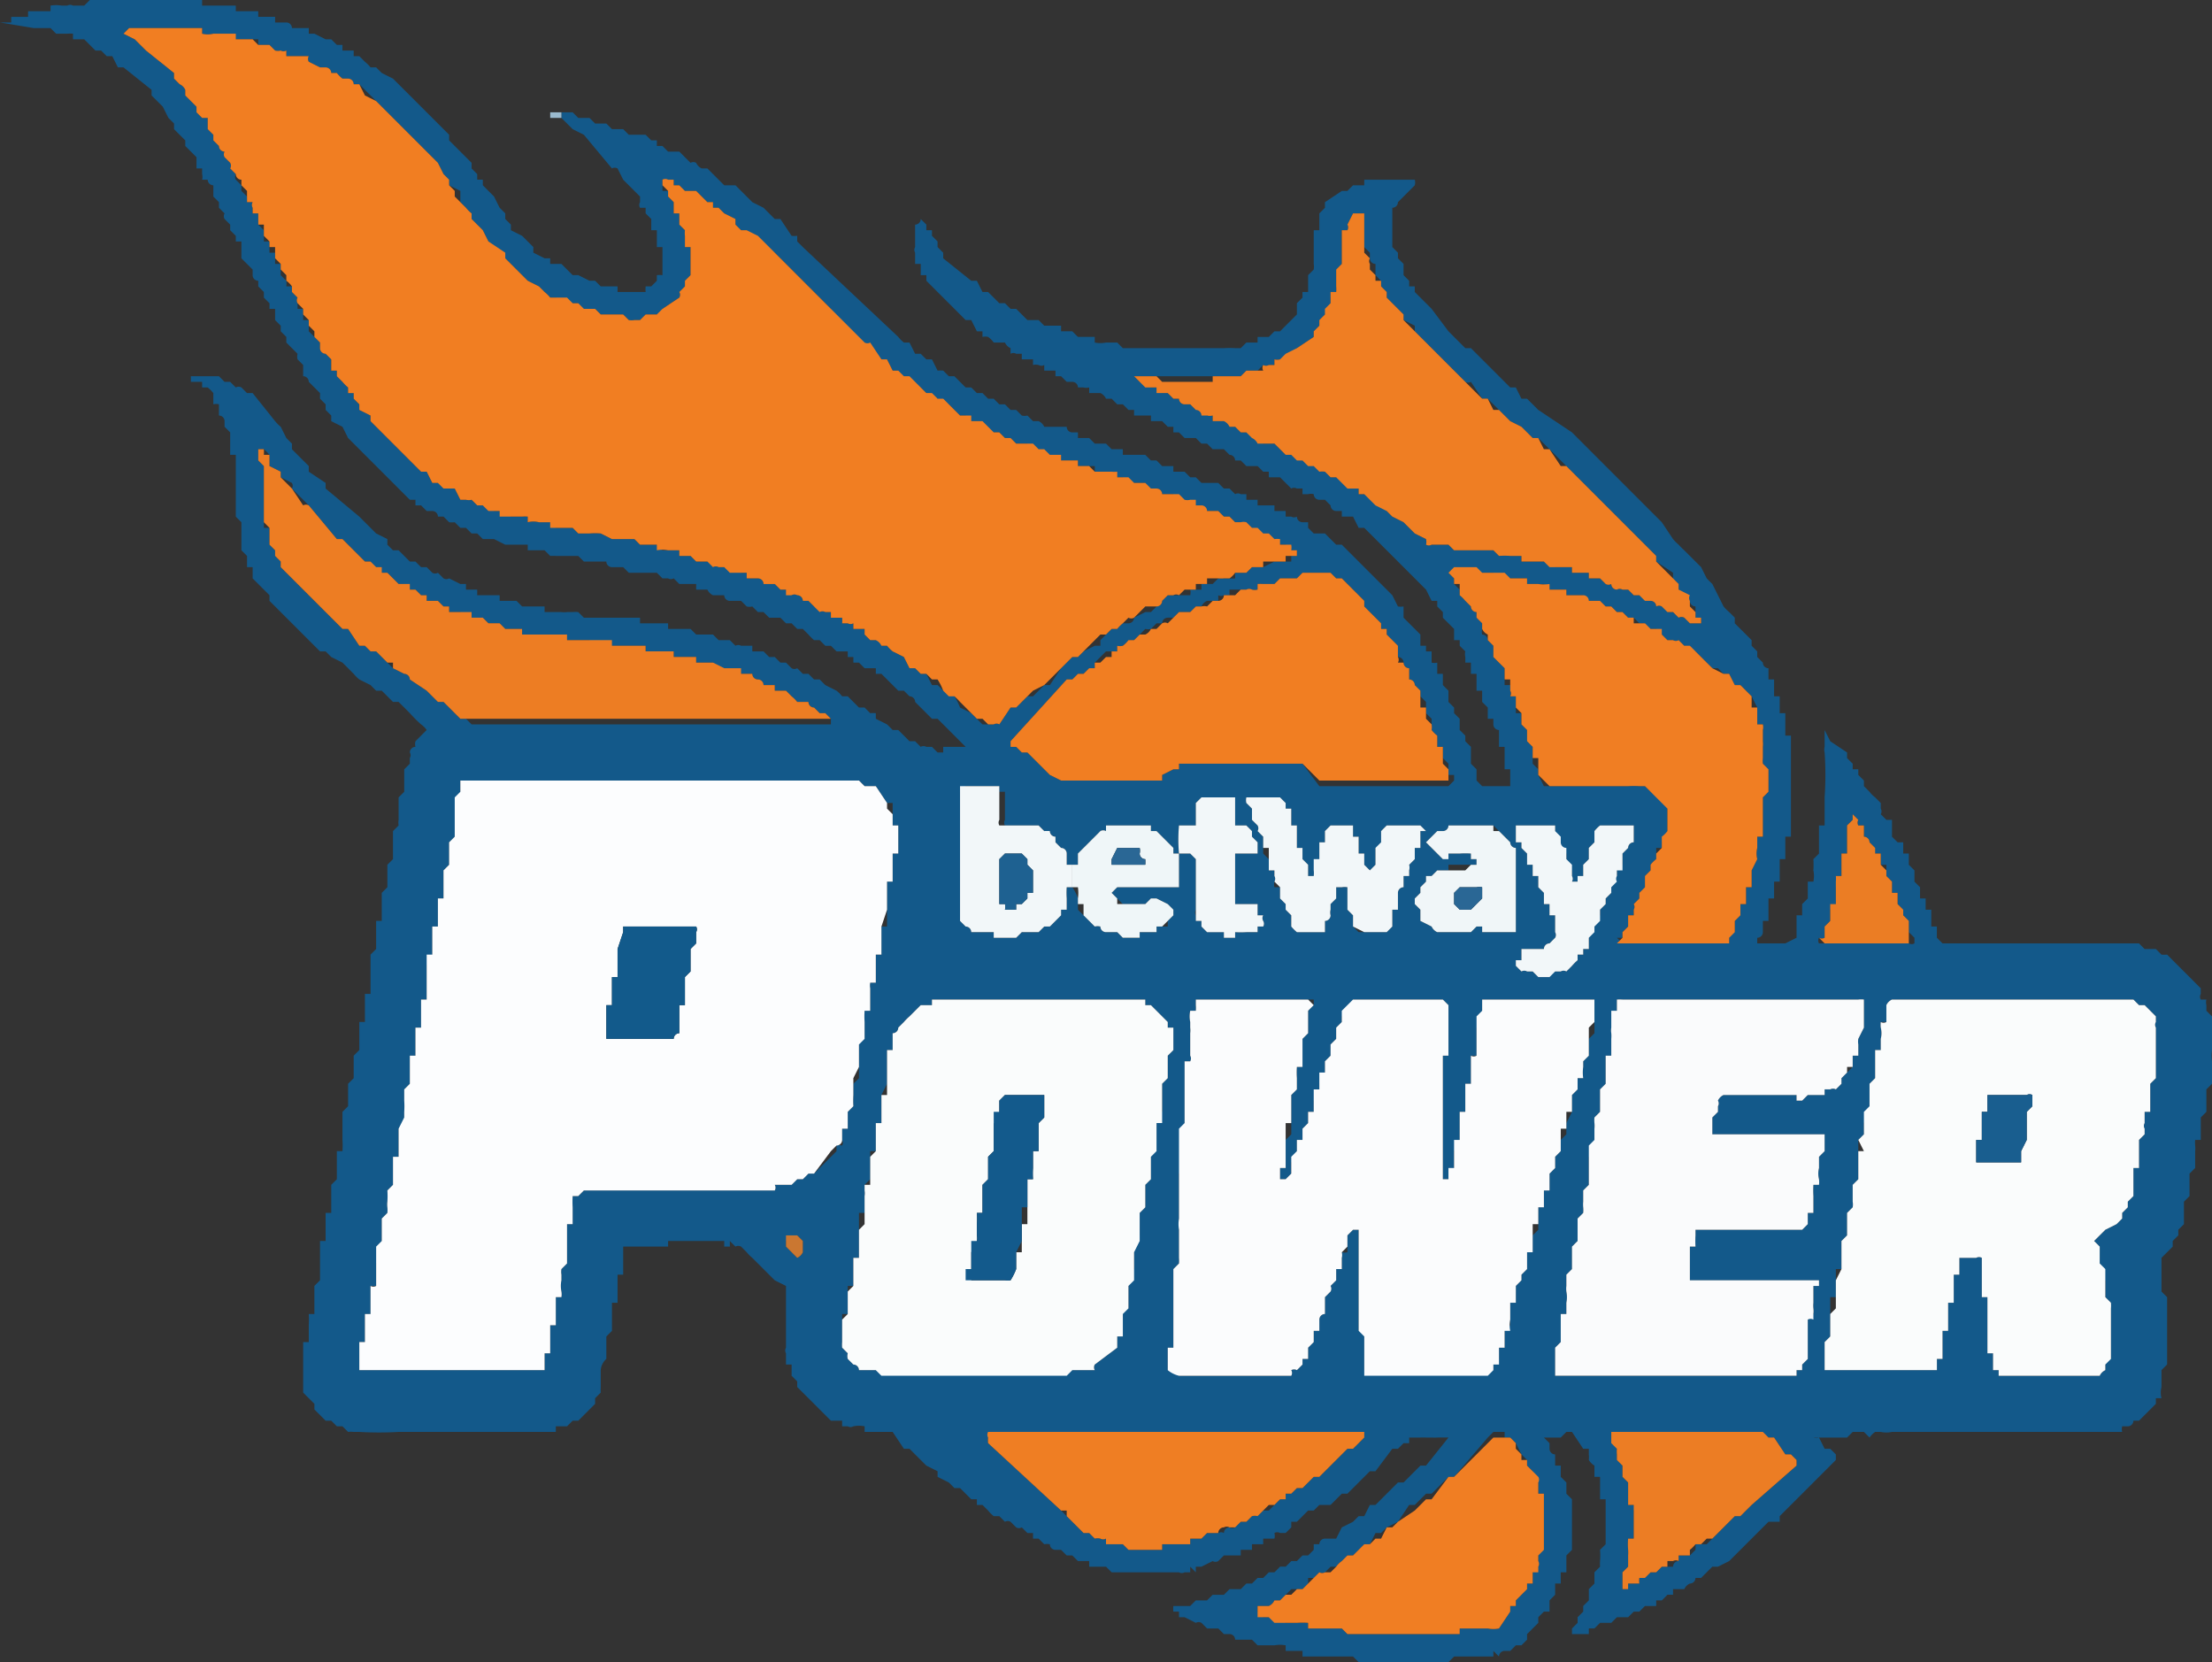
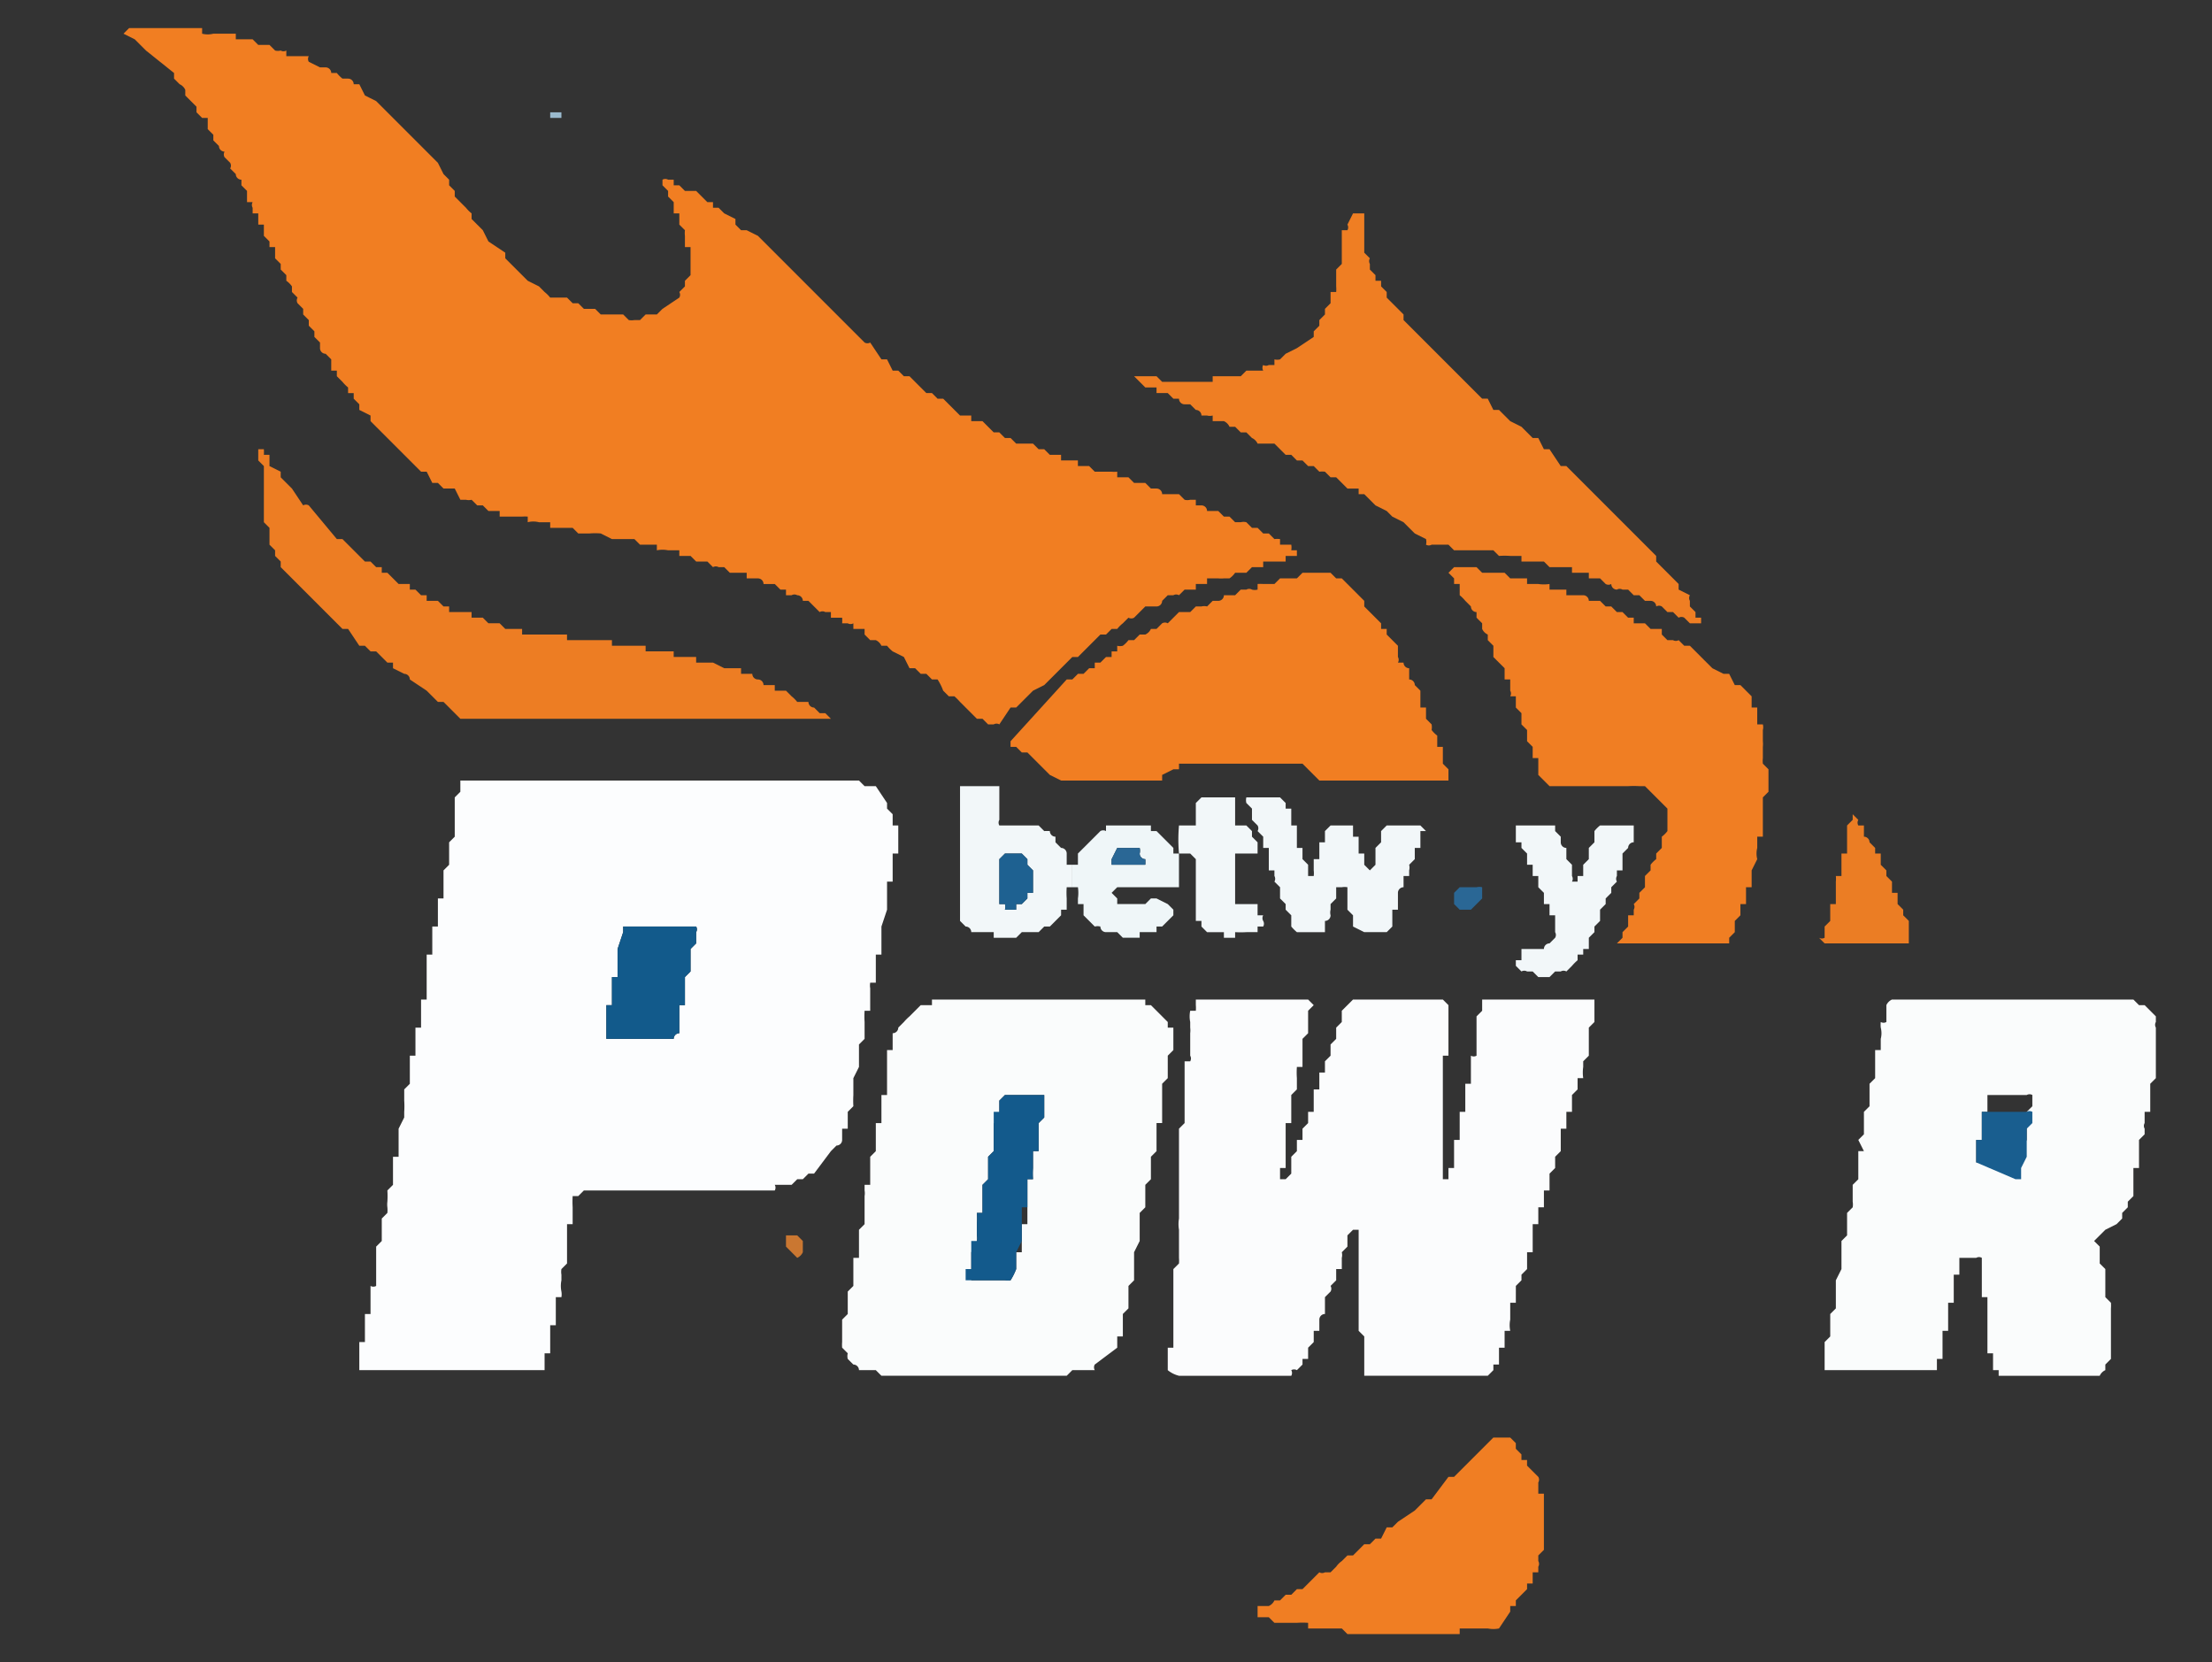
<svg xmlns="http://www.w3.org/2000/svg" viewBox="0 0 394 296">
  <rect x="0" y="0" width="394" height="296" fill="#333333" stroke="none" />
  <defs>
    <style>.cls-3{fill:#f17e22}.cls-6{fill:#fafcfc}.cls-8{fill:#ef7e23}.cls-9{fill:#f07e23}.cls-12{fill:#f2f7f9}.cls-22{fill:#2a6795}</style>
  </defs>
  <g id="Layer_2" data-name="Layer 2">
    <g id="Layer_1-2" data-name="Layer 1">
-       <path d="M100 20h2l1 1h2l1 1h2l1 1h2l1 1h3l1 1h1v1h1l1 1h2l1 1 1 1a1 1 0 0 1 1 0 2 2 0 0 0 1 1h1l1 1 1 1 1 1h2l1 1 2 2 2 1 2 2h1l2 3a5 5 0 0 0 1 0v1l1 1 17 16a6 6 0 0 0 1 1h1l1 2h1l1 1h1l1 2a6 6 0 0 1 1 0l1 1h1l1 1 1 1h1l1 1c1 1 0 0 0 0h1l1 1h1l1 1h1c1 0 0 0 0 0l1 1h1l1 1a2 2 0 0 0 1 0l1 1h1a2 2 0 0 1 1 1h4a1 1 0 0 0 1 1h1v1h2l1 1h2l1 1h2v1h4l1 1h1l1 1h2v1h2l1 1h1l1 1h3l1 1h1l1 1a1 1 0 0 1 1 0h1v1h2v1h3v1h2v1h1a1 1 0 0 0 1 0 1 1 0 0 0 1 1h1v1l1 1h2l1 1 1 1h1l2 2 7 7 1 2a3 3 0 0 0 1 0v2l1 1 1 1 1 1v2h1v1h1v2a2 2 0 0 0 1 0v2h1v2l1 1v2l1 1v1l1 1v2l1 1v1l1 1v3l1 1v2l1 1c0-1 0 0 0 0h5v-1-2h-1v-4h-1v-3a1 1 0 0 1-1-1v-1h-1v-2l-1-1v-2h-1v-1-1-1h-1v-2h-1v-1a2 2 0 0 1 0-1l-1-1v-1h-1v-2l-1-1c-1-1 0 0 0 0l-1-1v-1l-1-1v-1h-1l-1-2-3-3-6-6-1-1-1-1h-1l-1-2h-2v-1h-1a1 1 0 0 1-1-1l-1-1h-1a1 1 0 0 1-1-1 2 2 0 0 0-1 0h-1v-1h-1a1 1 0 0 0-1 0l-1-1-1-1h-2v-1h-1l-1-1h-1-1l-1-1h-1a1 1 0 0 0-1-1l-1-1h-2l-1-1h-1l-1-1h-2l-1-1h-1v-1h-1l-1-1h-1-1v-1h-3v-1h-1l-1-1h-1l-1-1h-1a2 2 0 0 0-1-1h-1-1v-1a2 2 0 0 1-1 0h-1a1 1 0 0 0-1-1h-1l-1-1h-1v-1h-2v-1a1 1 0 0 1-1 0 2 2 0 0 0-1 0v-1h-2v-1h-1a1 1 0 0 0-1 0v-1a2 2 0 0 1-1-1h-2a4 4 0 0 0-1-1 2 2 0 0 0-1 0v-1h-1l-1-2h-1l-6-6-1-1v-1h-1v-2h-1v-2a1 1 0 0 1 0-1v-4a1 1 0 0 0 1-1l1 1v1h1v1l1 1v1l1 1v1l5 4h1l1 2h1l1 1 1 1h1l1 1h1l1 1 1 1h2l1 1h3v1h2l1 1h3v1a5 5 0 0 0 2 0h2l1 1h18a17 17 0 0 1 2 0h1l1-1h2v-1h2l1-1h1l3-3v-2l1-1v-1h1v-3l1-1a3 3 0 0 0 0-1v-3-3h1v-3l1-1v-1l3-2h1l1-1h2v-1h9a2 2 0 0 1 0 1l-2 2-1 1a1 1 0 0 1-1 1v7l1 1v1l1 1v2l1 1v1h1v1l1 1 2 2 3 4 3 3h1l3 3 2 2 1 1 1 1h1l1 2h1l1 1 1 1 3 2 3 2 4 4 12 12 2 3a8 8 0 0 0 1 1 12 12 0 0 0 1 1l1 1 2 2 1 2 1 1 1 2 1 2a8 8 0 0 0 1 1l1 1v1l1 1 1 1 1 1v1l1 1v1l1 1a1 1 0 0 0 1 1v2h1v3h1v3h1v4h1v18h-1v4h-1v4h-1v3h-1v4h-1v2a1 1 0 0 1-1 1v1h5l2-1v-1-3h1v-2l1-1v-3h1a5 5 0 0 0 0-2 15 15 0 0 0 0-2l1-1v-5h1v-5a58 58 0 0 0 0-8 2 2 0 0 1 0-1v-2-1l1 2 3 2v1l1 1v1h1v1l1 1v1l1 1a5 5 0 0 0 1 1l1 1v1a1 1 0 0 1 0 1l1 1h1v3l1 1h1v2h1v2l1 1v1c0 1 0 0 0 0v1l1 1v2h1v2h1v3h1v2l1 1h35l1 1h2l1 1a5 5 0 0 0 1 0l1 1 4 4 1 1v1a1 1 0 0 0 0 1h1a2 2 0 0 0 0 1v1l1 1v6a8 8 0 0 0 0 2 8 8 0 0 1 0 2v2l-1 1v4l-1 1v4h-1a5 5 0 0 0 0 1 4 4 0 0 1 0 1v3l-1 1v4l-1 1v4l-1 1v1l-1 1v1l-2 2v6l1 1v12l-1 1v3a4 4 0 0 0 0 2h-1v1l-3 3h-1a1 1 0 0 1-1 1h-1a2 2 0 0 0 0 1h-41a5 5 0 0 1-2 0h-1a4 4 0 0 0-1 1l-1-1h-2l-1 1h-6a2 2 0 0 0 1 0l1 2h1l1 1v1l-3 3-7 7v1h-1-1l-4 4-2 2-1 1-2 1h-1l-1 1-1 1h-1a1 1 0 0 1-1 1 2 2 0 0 0-1 1h-2v1h-1l-1 1h-1v1h-2l-1 1h-1l-1 1h-2l-1 1h-1-1l-1 1h-1v1h-3v-1l1-1v-1l1-1v-1l1-1v-2l1-1v-2l1-1a7 7 0 0 1 0-1 13 13 0 0 0 0-2l1-1v-8h-1v-4h-1v-2a3 3 0 0 1-1-1 5 5 0 0 0 0-1v-1h-1l-2-3h-1l-1 1h-3l1 1v1a1 1 0 0 0 1 1v2h1v2l1 1v2l1 1v9l-1 1v3h-1v2h-1v2l-1 1v2h-1l-1 1v1l-1 1-1 1v1l-1 1h-1l-1 1h-1a1 1 0 0 0-1 1l-1-1v1h-7l-1 1h-16l-1-1h-9v-1h-2-1v-1a6 6 0 0 0-2 0h-3l-1-1h-3a1 1 0 0 0-1-1h-1l-1-1h-2l-1-1a1 1 0 0 0-1 0l-2-1h-1v-1h-1a4 4 0 0 1 0-1h3l1-1h2l1-1h2l1-1h2l1-1h1l1-1h1l1-1h1l1-1a6 6 0 0 1 1 0l1-1h1l1-1h1l1-1v-1h1a1 1 0 0 1 1-1h2l1-2 2-1 1-1h1l1-2h1l2-2 2-2h1l3-3h1l4-5h-2a7 7 0 0 1-1 0h-1a14 14 0 0 0-1 0h-2v1h-1l-1 1h-1l-3 4h-1l-2 2-2 2h-1l-1 1-1 1h-2l-1 1h-1l-1 1-1 1h-1v1l-1 1h-1a1 1 0 0 0-1 0 2 2 0 0 1 0 1h-2v1h-2v1h-2v1h-3l-1 1a1 1 0 0 1-1 0l-2 1h-1v1l-1-1v1h-1a1 1 0 0 1-1 0h-12l-1-1h-3v-1h-2l-1-1h-1l-1-1h-1a1 1 0 0 1-1-1 3 3 0 0 0-1 0l-1-1h-1v-1h-1l-1-1a1 1 0 0 1-1 0l-1-1a1 1 0 0 0-1 0l-1-1h-1a7 7 0 0 1-1-1l-1-1h-1v-1h-1l-1-1-1-1h-1l-1-1-2-1v-1l-2-1-3-3h-1l-2-3h-5v-1a5 5 0 0 0-2 0 1 1 0 0 1-1 0h-1v-1h-2l-1-1-5-5v-1l-1-1v-2h-1v-2a1 1 0 0 1 0-1v-11l-2-1-4-4a7 7 0 0 1-1-1l-1-1a1 1 0 0 0-1 0l-1-1v1h-1v-1h-10v1h-8v5h-1v5h-1v5l-1 1v4a3 3 0 0 0-1 2v3a7 7 0 0 0 0 1l-1 1v1l-2 2-1 1h-1l-1 1h-2v1H71a62 62 0 0 1-7 0h-1a4 4 0 0 0-1 0l-1-1h-1l-1-1h-1l-2-2v-1l-1-1-1-1v-9h1v-3a16 16 0 0 0 0-2h1v-5l1-1v-2-3-2h1v-5h1v-5l1-1v-2-3h1a15 15 0 0 0 0-2v-5l1-1v-2-2l1-1v-4l1-1v-5h1v-2-3h1v-7l1-1v-5h1v-3-2l1-1v-4l1-1v-5l1-1a3 3 0 0 1 0-1v-4l1-1v-4l1-1v-1a1 1 0 0 0 0-1 1 1 0 0 1 1-1 2 2 0 0 1 0-1l2-2a4 4 0 0 0-1-1 23 23 0 0 1-2-2l-2-2h-1l-1-1-1-1h-1l-1-1-2-1a7 7 0 0 1-1-1l-2-2-2-1-1-1h-1l-2-2-7-7v-1l-1-1-1-1-1-1v-1c0-1 0 0 0 0v-1h-1v-2l-1-1v-3-2l-1-1V81h-1v-4l-1-1v-1a1 1 0 0 0-1-1v-1-1a2 2 0 0 0-1 0v-2a7 7 0 0 0-1-1h-1v-1h-1-1v-1h5l1 1h1l1 1a1 1 0 0 1 1 0l1 1h1l4 5a7 7 0 0 0 1 1l1 2 1 1v1l1 1 2 2v1l3 2v1l6 5 3 3 2 1v1l1 1h1l1 1 1 1h1l1 1h1l1 1a1 1 0 0 0 1 0l1 1a1 1 0 0 0 1 0l2 1h1v1h2v1h4v1h3l1 1h4v1h3a4 4 0 0 0 1 0h1a5 5 0 0 1 1 0l1 1h10v1h5v1h4l1 1h3l1 1h2l1 1a1 1 0 0 1 1 0h2v1h2l1 1h1l1 1h1l1 1a1 1 0 0 0 1 0l1 1h1l1 1h1l1 1 2 1a6 6 0 0 1 1 1h1l1 1 1 1h1l1 1a7 7 0 0 1 1 0v1l2 1 1 1h1l1 1 1 1h1l1 1a1 1 0 0 1 1 0h1l1 1h1v-1h4l-2-2-3-3h-1l-2-2-1-1a1 1 0 0 0-1-1l-1-1h-1l-1-1-2-2h-1v-1h-1-1l-1-1h-1v-1h-1v-1h-1-1l-1-1h-1l-1-1c-1 0 0 0 0 0h-1a9 9 0 0 1-1-1l-1-1h-1l-1-1c-1 0 0 0 0 0h-1l-1-1h-2l-1-1h-1l-1-1a2 2 0 0 1-1 0l-1-1h-2a1 1 0 0 1-1-1h-1-1a2 2 0 0 1-1-1h-2v-1h-3l-1-1a1 1 0 0 1-1 0h-1l-1-1h-5l-1-1h-2a1 1 0 0 1-1-1h-4l-1-1h-4a14 14 0 0 0-1 0l-1-1h-3v-1h-4l-2-1h-2l-1-1h-1l-1-1h-1l-1-1a4 4 0 0 1-1 0l-1-1h-1a1 1 0 0 0-1-1h-1l-1-1h-1v-1h-1l-3-3-1-1-7-7-1-2-2-1v-1l-1-1v-1l-1-1v-1l-1-1-1-1a1 1 0 0 0-1-1v-2l-1-1a2 2 0 0 1 0-1l-1-1-1-1v-1l-1-1v-1c0-1 0 0 0 0l-1-1v-2h-1v-1l-1-1v-1c0-1 0 0 0 0l-1-1v-1a1 1 0 0 1-1-1v-1l-1-1-1-1v-3h-1v-1l-1-1v-1l-1-1a1 1 0 0 1 0-1l-1-1v-1l-1-1v-2a1 1 0 0 1-1-1h-1a2 2 0 0 0 0-1v-1h-1v-2l-1-1-1-1v-1l-1-1-1-1v-1l-1-1-1-2-2-2v-1l-5-4h-1l-1-2h-1l-1-1h-1l-1-1-1-1h-2V6a7 7 0 0 0-1 0h-2L9 5H6L0 4h2V3h3V2h4V1a6 6 0 0 1 2 0h1a1 1 0 0 1 1 0h2l1-1h20v1h6v1h4v1h3v1h2a1 1 0 0 1 1 1h3v1h1l2 1h1c1 0 0 0 0 0l1 1h1v1h2v1h1l1 1a7 7 0 0 1 1 1h1l1 1 2 1 1 1 2 2 4 4 3 3v1l1 1 2 2c1 1 0 0 0 0l1 1v1l1 1v1h1v1l1 1 1 1 1 2 1 1v1l1 1v1l2 1 2 2v1l2 1h1v1h2l1 1 1 1h1l2 1h1l1 1h3v1h5a5 5 0 0 1 0-1h1l1-1v-1a5 5 0 0 1 1 0v-5h-1v-3h-1v-1-1l-1-1v-1h-1a1 1 0 0 1 0-1v-1l-1-1-2-2-1-2a1 1 0 0 0-1 0l-5-6-2-1-1-1-1-1v-1zm91 138a7 7 0 0 1 1 2v2l1 1 2 2a2 2 0 0 1 1 0 1 1 0 0 0 1 1h2l1 1h3v-1h3v-1h2v-1l1-1v-1l-1-1-2-1h-1l-1 1h-4l-1-1-1-1 1-1h11v-6h-1v-1l-1-1-2-2h-1v-1h-7-1v1a1 1 0 0 0-1 0l-3 3-1 1v2h-2v-2a1 1 0 0 0-1-1l-1-1v-1a1 1 0 0 1-1-1 7 7 0 0 0-1 0l-1-1h-6a1 1 0 0 1 0-1v-5h-1v-1h-6l-1 1v23l1 1a1 1 0 0 1 1 1h4v1h4l1-1h3l1-1h1l2-2v-1h1v-2a14 14 0 0 1 0-2h1zM31 5h-8l-1 1 2 1 2 2 5 4v1l1 1a2 2 0 0 1 1 1v1l1 1 1 1v1l1 1h1v2l1 1v1l1 1a1 1 0 0 0 1 1 1 1 0 0 0 0 1l1 1a1 1 0 0 1 0 1l1 1a1 1 0 0 0 0 1l1 1v1l1 1v1h1a1 1 0 0 0 0 1v1h1v2l1 1v2h1v2h1v2h1v2l1 1a4 4 0 0 1 0 1h1v1l1 1a1 1 0 0 0 0 1v1h1v2h1v2l1 1 1 1v1a1 1 0 0 0 1 1l1 1v2h1v1l1 1a7 7 0 0 0 1 1v1h1v1l1 1v1l2 1v1l2 2 5 5 2 2h1l1 2h2l1 1h1l1 2h1a2 2 0 0 0 1 0l1 1h2l1 1h2l1 1h2a6 6 0 0 1 1 0v1a4 4 0 0 1 2 0h2l1 1h3l1 1h2a12 12 0 0 1 2 0l2 1h4l1 1h3l1 1a5 5 0 0 1 1 0h2v1h2l1 1h3v1a1 1 0 0 1 1 0h3l1 1h1v1h2a1 1 0 0 1 1 1h2l1 1h1l1 1a1 1 0 0 1 1 0 1 1 0 0 1 1 1h1l1 1h1v1a1 1 0 0 1 1 0h1v1h2a6 6 0 0 1 0 1h1a1 1 0 0 0 1 0v1h2v1l1 1h1a2 2 0 0 1 1 0 6 6 0 0 0 0 1h1a7 7 0 0 0 1 1l2 1 1 2h1l1 1h1l1 2h1a10 10 0 0 1 1 1l2 1a11 11 0 0 1 1 2l2 1 2 2h2a1 1 0 0 1 1 0l2-3h1l2-2h1l2-2h1l2-3 2-2h1l1-1 2-1h1v-1l1-1 1-1h1a6 6 0 0 1 1-1h1a1 1 0 0 0 1-1l2-1h1l1-1a1 1 0 0 0 1-1l1-1h4a2 2 0 0 0 0-1h2v-1h2l1-1a6 6 0 0 0 1 0h1a4 4 0 0 0 1 0v-1h2l1-1h2l2-1h3v-1h1v-1h-1l-1-1h-1a4 4 0 0 0-1-1h-1l-1-1h-1a1 1 0 0 1-1-1h-1a2 2 0 0 0-1-1h-1l-1-1h-1l-1-1h-2a1 1 0 0 0-1 0v-1h-2a2 2 0 0 1-1-1h-2v-1h-2a1 1 0 0 0-1-1h-2v-1h-3l-1-1h-1a5 5 0 0 1-1 0l-1-1h-2v-1h-3v-1h-1-3l-1-1h-2v-1h-2v-1h-2l-1-1h-1l-1-1h-1-1v-1h-1l-1-1h-1l-1-1h-1l-1-1-1-1h-1l-1-1h-1l-1-1-1-1h-1l-1-1h-1l-1-2h-1l-1-2h-1l-2-2a1 1 0 0 1-1 0l-6-6v-1l-10-10-3-2-2-2h-1l-1-1v-1l-2-1-1-1h-1v-1h-1l-1-1-1-1h-1-1l-1-1h-1v-1h-1a3 3 0 0 0-1 0v2h1v1l1 1v2h1v2l1 1a4 4 0 0 0 0 1v2h1v5l-1 1v1l-1 1a1 1 0 0 1 0 1l-3 2v1h-3l-1 1h-1a3 3 0 0 1-1 0l-1-1h-4l-1-1h-3v-1h-3l-1-1h-1a6 6 0 0 0-1-1l-1-1-2-1-2-2-2-2-3-3-1-2-1-1-1-1v-1a6 6 0 0 1-1-1l-1-1v-2l-2-1v-1l-1-1-1-2-2-2-9-9-1-1-1-1-1-1h-1a1 1 0 0 0-1-1h-1a6 6 0 0 1-1-1h-1a1 1 0 0 0-1-1h-1l-2-1a1 1 0 0 1 0-1h-4V9a1 1 0 0 1-1 0 2 2 0 0 1-1 0l-1-1h-2V7h-4l-1-1h-2-1a4 4 0 0 1-2 0V5h-4zm120 134H82v5h-1v5l-1 1v4l-1 1v5h-1v5h-1v5l-1 2v6h-1v5h-1v5h-1v5l-1 1v2a15 15 0 0 1 0 2v3h-1v5h-1v5l-1 1a15 15 0 0 1 0 2 4 4 0 0 0 0 1 5 5 0 0 1 0 1l-1 1v7l-1 1v4h-1v5h-1v5h-1v5h33v-3h1v-5h1v-5h1a3 3 0 0 0 0-1 5 5 0 0 1 0-2v-1a3 3 0 0 1 0-1l1-1v-7h1v-3a18 18 0 0 1 0-2h1l1-1h34a1 1 0 0 0 0-1h3l1-1h1l1-1h1l4-4v-1a2 2 0 0 1 1 0 1 1 0 0 0 0-1v-2h1v-3l1-1a18 18 0 0 1 0-2v-2l1-1v-7h1v-3a15 15 0 0 1 0-2h1v-3-1a3 3 0 0 1 0-1h1v-5h1v-3-2h1v-3-5h1v-5h1v-5h-1v-2-2h-1l-2-3h-1-1l-1-1h-1zm119 92v-2l1-1v-1l1-1v-3h1v-3l1-1v-1-3h1v-3h1v-2-1l1-1v-2l1-1v-2l1-1v-2l1-2v-3l1-1v-2h1a7 7 0 0 1 0-2v-1l1-1v-3l1-1v-6h-20v5h-1v5h-1v5h-1v5h-1v5l-1 2v5h-2v-22h1v-9l-1-1h-16l-1 2-1 1v1l-1 1v2l-1 1v2l-1 1v3l-1 1v2l-1 1v2h-1v2l-1 1v2h-1v3l-1 1v2l-1 1h-1v-2h1v-3-2l1-1v-7l1-1v-2a14 14 0 0 1 0-2h1v-5l1-1v-4l1-1v-1h-21v1a6 6 0 0 1 0 1h-1a5 5 0 0 0 0 2v1a4 4 0 0 1 0 1v4a1 1 0 0 1 0 1h-1v19l-1 1v8a6 6 0 0 0 0 2v5a6 6 0 0 1 0 1l-1 1v14h-1v4h1a5 5 0 0 0 1 1h20a1 1 0 0 0 0-1 1 1 0 0 1 1 0l1-1v-1h1v-2l1-1v-2h1v-2a1 1 0 0 1 1-1v-3l1-1a1 1 0 0 0 0-1l1-1v-2h1v-3a2 2 0 0 0 1 0v-1-2l1-1h1v18h1v7h23v-1l1-1v-2h1v-3l1-1a5 5 0 0 1 0-1v-3h1zm61-28v7l-1 1v3a3 3 0 0 1 0 1l-1 1v4l-1 1v5h-1v5h-1v7l-1 1v5h20v-2h1v-5h1v-3-2h1v-5h1v-3h3a1 1 0 0 1 1 0v7h1v10h1v3h1v1h18a2 2 0 0 1 1-1v-2h1v-9a6 6 0 0 0 0-1l-1-1v-3h-1v-6l-1-1 2-2 2-1 1-1v-1l1-1v-1l1-1v-5h1v-5l1-1v-1a1 1 0 0 1 0-1v-2h1v-5l1-1v-5-4a1 1 0 0 1 0-1v-1l-2-2h-1l-1-1h-43a2 2 0 0 0-1 1v3h-1a5 5 0 0 0 0 1 4 4 0 0 1 0 2v2h-1v5l-1 1v5l-1 2v2zm-175 0v2h-1v5l-1 1v1a3 3 0 0 1 0 1v3h-1v8h-1v5h-1v5h-1v5a6 6 0 0 0 0 1l1 1a2 2 0 0 0 0 1l1 1a1 1 0 0 1 1 1h42a1 1 0 0 1 0-1l4-3v-2h1v-5h1v-7h1v-3-2l1-1v-4l1-1v-4l1-1v-2-3l1-2v-5h1v-3-2l1-1v-2-2l1-1v-4h-1v-1l-3-3h-1v-1h-38v1h-2l-1 1-1 1a9 9 0 0 0-1 1l-1 1a1 1 0 0 1-1 1v3h-1v6l-1 2v5h-1zm127 3v5l-1 1v2a5 5 0 0 0 0 1 5 5 0 0 1 0 1l-1 1v4l-1 1v4l-1 1v2a4 4 0 0 0 0 1 5 5 0 0 1 0 2v2h-1v5l-1 1v5h43v-1h1v-1l1-1v-5-2l1-1a4 4 0 0 0 0-1 5 5 0 0 1 0-1v-3h1v-1h-23v-6h1a17 17 0 0 1 0-2v-1h19l1-1v-2h1v-3a17 17 0 0 1 0-2h1a4 4 0 0 0 0-1 4 4 0 0 1 0-2v-2l1-1v-2-1h-20v-1-2l1-1v-1a1 1 0 0 0 0-1 2 2 0 0 1 1-1h13v1h1l1-1h3v-1h1a1 1 0 0 1 1 0l1-1v-1l1-1 1-1v-2h1v-1-1a3 3 0 0 1 0-1l1-2v-3-1-1a4 4 0 0 0-1 0h-42a8 8 0 0 0-1 0v5h-1a3 3 0 0 0 0 1 6 6 0 0 1 0 2v2h-1v5l-1 1v4l-1 1a5 5 0 0 0 0 1 5 5 0 0 1 0 1v5zM228 64a2 2 0 0 1-1 0v1h-1a1 1 0 0 1-1 0l-1 1h-2l-1 1h-18-1l1 1h1l1 1h1l1 1h1l1 1h1a1 1 0 0 0 1 1h1l1 1a1 1 0 0 1 1 0l1 1a2 2 0 0 0 1 0v1h2a2 2 0 0 1 1 0v1h1l1 1h2v1a2 2 0 0 1 1 0h1v1h2l1 1c1 0 0 0 0 0l1 1h2l1 1h1l1 1h1v1a4 4 0 0 1 1 0l1 1h1l2 1 1 1h1v1h1l2 1 2 2 1 1 2 1 2 2 2 1a2 2 0 0 1 0 1 1 1 0 0 0 1 0h3l1 1h7l1 1a14 14 0 0 1 2 0h2v1h6v1h3v1h3v1h2l1 1a1 1 0 0 0 1 0 1 1 0 0 0 1 1 1 1 0 0 1 1 0h1l1 1h2v1h1a1 1 0 0 1 1 1 1 1 0 0 1 1 0h1v1h1l1 1a1 1 0 0 1 1 0l1 1h2v-1h-1v-2a1 1 0 0 1-1-1l-2-2v-1l-1-1v-1l-3-2v-1l-3-3-13-13-3-3-2-2h-1l-1-1-1-1-2-1-2-2-2-2h-1l-2-3a1 1 0 0 1-1 0l-9-9v-1l-2-1v-1l-1-1-2-2v-1l-1-1v-1l-1-1v-2a1 1 0 0 1-1-1v-1l-1-1v-2-4h-1-1l-1 2a1 1 0 0 1 0 1h-1v6l-1 1v3a6 6 0 0 1 0 1l-1 1v2l-1 1-1 1v1l-1 1v1l-3 2-1 1h-1v1zm-21 74l2-1h1v-1h22l3 4h23l1-1v-1h-1v-1-1l-1-1v-2h-1v-2a5 5 0 0 1-1-1 3 3 0 0 0 0-1v-1l-1-1v-2l-1-1c0-1 0 0 0 0v-1l-1-1a1 1 0 0 0-1-1v-2a1 1 0 0 1-1-1 1 1 0 0 0-1-1v-2l-1-1-1-1v-1h-1v-1l-1-1-1-1-1-1v-1l-4-4h-1l-1-1h-5l-1 1h-3l-1 1h-2a6 6 0 0 0-1 0v1a2 2 0 0 1-1 0 1 1 0 0 0-1 0h-3v1h-1a1 1 0 0 1-1 0v1h-2a2 2 0 0 0-1 1h-1l-1 1h-1-1l-1 1h-1a1 1 0 0 0-1 1h-1l-1 1a2 2 0 0 1-1 0l-1 1-1 1h-1a5 5 0 0 1-1 1 2 2 0 0 1-1 0v1h-2l-1 1-1 1v1h-1l-1 1h-1l-1 1h-1l-10 11v1h1l1 1h1l2 2 2 2 2 1h18zm87 3l3 2v5a5 5 0 0 1 0 1l-1 1v1h-1v2a5 5 0 0 0-1 1v1l-1 1v2l-1 1v1l-1 1a1 1 0 0 1 0 1v1h-1v2l-1 1v1h-1l1 1h19v-2h1v-2l1-1v-1-1h1v-3h1v-3l1-2a4 4 0 0 1 0-2v-2h1v-7l1-1v-4l-1-1a4 4 0 0 1 0-1v-2a5 5 0 0 0 0-1v-2a2 2 0 0 0 0-1h-1v-3l-1-2-2-2h-1l-1-2h-1l-1-1h-1l-1-1-2-2h-1a1 1 0 0 0-1-1l-1-1a1 1 0 0 1-1 0h-1l-1-1-1-1h-2v-1h-1l-1-1h-1l-1-1h-1l-1-1h-1l-1-1h-2a1 1 0 0 0-1 0v-1h-3v-1h-3l-1-1a7 7 0 0 1-1 0h-2v-1h-6v-1h-8l1 1v1l1 1v1a7 7 0 0 1 1 1l1 1a1 1 0 0 0 1 1v1l1 1v1a2 2 0 0 0 0 1 1 1 0 0 1 1 1l1 1v2l1 1 1 1v3h1v1a1 1 0 0 1 0 1h1v3h1v2l1 1v2l1 1v3l1 1v1l1 2h15a17 17 0 0 1 2 0h1l1 1zM66 116h1l2 2 1 1 2 1a1 1 0 0 1 1 1l3 2 2 2h1l2 2 1 1h1l1 1h64v-1c0-1 0 0 0 0l-1-1h-1l-1-1a1 1 0 0 1-1-1h-2a6 6 0 0 0-1-1l-1-1h-2v-1h-2a1 1 0 0 0-1-1 1 1 0 0 1-1-1h-3l-1-1h-3v-1h-3v-1h-4v-1h-5v-1h-10v-1h-7l-1-1h-2-2v-1h-3l-1-1h-2l-1-1h-3l-1-1h-2v-1h-1l-1-1h-2v-1h-1l-1-1h-1-1v-1h-1l-1-1-1-1h-2l-1-2h-1l-1-1-3-3h-1l-5-6-3-3a1 1 0 0 0 0-1l-2-1v-1l-2-1v-2a7 7 0 0 0-1-1h-1v2l1 1v11h1v3l1 1v1l1 1v1l1 1 10 10h1l2 3h1l1 1zm167 166l-1 1h-2l-1 1-1 1h-1a2 2 0 0 1-1 1h-2v1l1 1h3l1 1h2a13 13 0 0 1 2 0v1h6l1 1h20v-1h5a5 5 0 0 0 2 0l2-3v-1h1v-1l1-1 1-1v-1h1v-1-1l1-1a1 1 0 0 0 0-1v-2h1v-10h-1v-2a1 1 0 0 0-1-1v-1l-1-1v-1l-1-1-1-2-1-1h-1v-1h-2l-1 1-6 7h-1l-3 3h-1l-2 2h-1l-2 3-2 1-1 1h-1l-1 2h-1l-1 1-1 1h-1l-1 1a4 4 0 0 0-1 1h-1l-1 1a1 1 0 0 1-1 0l-1 1h-1zm-57-25l13 12 1 1 3 3h1l1 1a2 2 0 0 1 1 0 1 1 0 0 0 1 0v1h3l1 1h6v-1h5v-1h2l1-1h2a1 1 0 0 1 1 0 1 1 0 0 1 1-1 1 1 0 0 0 1 0l1-1h1l1-1a2 2 0 0 1 1 0l1-1h1l1-1 1-1h1v-1h1l1-1h1l1-1 1-1h1l2-2 1-1 2-2h1l2-2c0-1 0 0 0 0h-66-1a5 5 0 0 0 0 1zm142 2l-2-3h-1-1v-1h-27v1l1 1v1a5 5 0 0 0 0 1v1l1 1v2l1 1v4h1a1 1 0 0 1 0 1v5h-1a11 11 0 0 0 0 2 7 7 0 0 1 0 2v1l-1 1v3h1v-1h2a4 4 0 0 1 0-1h1l1-1h1l1-1h2a1 1 0 0 1 1-1v-1h2l1-1a6 6 0 0 0 0-1h2l1-1 2-2 2-2h1l2-2 8-7v-1l-1-1zm-65-110v-1h1l-1-1h-6l-1 1v3h-1v3l-1 1-1-1v-2h-1v-3h-1v-2h-4l-1 1v2h-1v4l-1 1a4 4 0 0 1 0 1h-1v-2l-1-1v-2h-1v-4h-1v-3h-1v-1l-1-1h-5-1a2 2 0 0 0 0 1l1 1v2l1 1a1 1 0 0 1 0 1l1 1v3l1 1v2h1v1a1 1 0 0 1 0 1 2 2 0 0 0 0 1h1v2l1 1v1l1 1v2a8 8 0 0 0 1 1h5v-2a1 1 0 0 0 1-1 2 2 0 0 1 0-1v-1l1-1v-2h1a3 3 0 0 1 1 0v4l1 1v2l1 1h5l1-1v-3h1v-2-1a1 1 0 0 1 1-1v-2h1v-1a2 2 0 0 0 0-1l1-1v-2h1v-1zm20 6v1h1v2l1 1v2h1v2h1v3a1 1 0 0 1 0 1l-1 1a1 1 0 0 0-1 1h-3-1v2h-1v1l1 1a1 1 0 0 1 1 0h1l1 1h2v-1h2a1 1 0 0 1 1 0l1-1a9 9 0 0 1 1-1v-1h1v-1h1v-3l1-1v-1l1-1v-1l1-1v-1l1-1v-1-1a1 1 0 0 1 1-1v-2h1v-2l1-1a1 1 0 0 1 1-1v-2-1h-6a6 6 0 0 0-1 1v2l-1 1v2l-1 1v2h-1v1h-1a1 1 0 0 0 0-1v-1h-1v-3h-1v-1a1 1 0 0 1 0-1l-1-1v-1-1h-7v3h1v1l1 1v2h1v1zm-4-5l-2-2-1-1h-8a1 1 0 0 1-1 1h-1l-1 1-1 1 3 3 1-1h2a14 14 0 0 1 2 0v1h1v1h-5v1h-2l-1 1h-1v1l-1 1v1l-1 1v1l1 1v2l2 1a2 2 0 0 0 1 1h6l1-1h1v1h6v-15a1 1 0 0 1-1-1zm-57 2l1 1v9a1 1 0 0 0 0 1v1h1v1l1 1h3v1h2v-1a18 18 0 0 0 2 0h2v-1h1a1 1 0 0 0 0-1 1 1 0 0 1 0-1h-1v-2h-1-3v-1-8h4v-2l-1-1v-1l-1-1h-2v-4-1h-6l-1 1c-1 0 0 0 0 0v4h-1-2a28 28 0 0 0 0 5h1zm117-3v3h-1v4h-1a5 5 0 0 1 0 2v3l-1 1v2l-1 1v2a1 1 0 0 1-1 0 1 1 0 0 0 0 1h16a1 1 0 0 0 1 0v-1l-1-1v-2l-1-1v-1l-1-1v-1-1h-1v-2l-1-1v-1-1h-1v-2h-1a1 1 0 0 1 0-1l-1-1a1 1 0 0 0-1-1v-2h-1a1 1 0 0 1 0-1l-1-1v1l-1 1v2zm-187 71v1h-2v1l2 2a2 2 0 0 0 1-1v-2l-1-1z" fill="#13598a" />
      <path d="M100 20v1h-2v-1h2z" fill="#9abace" />
      <path class="cls-3" d="M31 5h5v1a4 4 0 0 0 2 0h4v1h3l1 1h2l1 1a2 2 0 0 0 1 0 1 1 0 0 0 1 0v1h4a1 1 0 0 0 0 1l2 1h1a1 1 0 0 1 1 1h1a6 6 0 0 0 1 1h1a1 1 0 0 1 1 1h1l1 2c1 1 0 0 0 0l2 1 9 9 2 2 1 2 1 1v1l1 1v1l1 1 1 1a6 6 0 0 0 1 1v1l1 1 1 1 1 2 3 2v1l2 2 2 2 2 1 1 1a6 6 0 0 1 1 1h3l1 1h1l1 1h2l1 1h4l1 1a3 3 0 0 0 1 0h1l1-1h2l1-1 3-2a1 1 0 0 0 0-1l1-1v-1l1-1v-5h-1v-2a4 4 0 0 1 0-1l-1-1v-2h-1v-2l-1-1v-1l-1-1v-1a1 1 0 0 1 1 0h1v1h1l1 1h2l1 1 1 1h1v1h1l1 1 2 1v1l1 1h1l2 1c0 1 0 0 0 0l3 3 10 10 6 6a1 1 0 0 0 1 0l2 3h1l1 2h1l1 1h1l1 1 1 1 1 1h1l1 1h1l1 1 1 1 1 1h2v1h2l1 1c1 0 0 0 0 0l1 1h1l1 1h1l1 1h3l1 1h1l1 1h2v1h3v1h2l1 1h3a5 5 0 0 0 1 0v1h2l1 1h2l1 1h1a1 1 0 0 1 1 1h3l1 1a2 2 0 0 0 1 0h1v1h1a1 1 0 0 1 1 1h2l1 1h1l1 1h1c1 0 0 0 0 0a2 2 0 0 1 1 0l1 1h1l1 1h1l1 1c1 0 0 0 0 0a4 4 0 0 1 1 0v1h2a3 3 0 0 1 0 1h1v1h-2v1h-2-2v1h-2l-1 1h-2a4 4 0 0 1-1 1h-1a6 6 0 0 1-1 0h-2v1h-2v1h-2l-1 1a1 1 0 0 0-1 0h-1l-1 1a1 1 0 0 1-1 1h-2l-2 2a1 1 0 0 1-1 0l-1 1a6 6 0 0 0-1 1h-1l-1 1h-1l-1 1-2 2-1 1h-1l-2 2-2 2-1 1-2 1-1 1-2 2h-1l-2 3a1 1 0 0 0-1 0h-1l-1-1h-1l-1-1-2-2a11 11 0 0 0-1-1h-1l-1-1a10 10 0 0 0-1-2h-1l-1-1h-1l-1-1h-1l-1-2-2-1a7 7 0 0 1-1-1h-1a2 2 0 0 0-1-1h-1l-1-1v-1h-2v-1a1 1 0 0 1-1 0h-1a6 6 0 0 0 0-1h-2v-1h-1a1 1 0 0 0-1 0l-1-1c-1 0 0 0 0 0l-1-1h-1a1 1 0 0 0-1-1 1 1 0 0 0-1 0h-1v-1h-1l-1-1h-2a1 1 0 0 0-1-1h-2v-1h-3l-1-1h-1a1 1 0 0 0-1 0l-1-1h-2l-1-1h-2v-1h-2a5 5 0 0 0-2 0v-1h-3l-1-1h-4l-2-1a12 12 0 0 0-2 0h-2l-1-1h-4v-1h-2a4 4 0 0 0-2 0v-1a6 6 0 0 0-1 0h-4v-1h-2l-1-1h-1l-1-1c0-1 0 0 0 0a2 2 0 0 1-1 0h-1l-1-2h-2l-1-1h-1l-1-2h-1l-2-2-5-5-2-2v-1l-2-1v-1l-1-1v-1h-1v-1a7 7 0 0 1-1-1l-1-1v-1h-1v-2l-1-1a1 1 0 0 1-1-1v-1l-1-1v-1l-1-1v-1c0-1 0 0 0 0l-1-1v-1l-1-1a1 1 0 0 1 0-1l-1-1v-1a4 4 0 0 0-1-1v-1l-1-1v-1l-1-1c-1-1 0 0 0 0v-2h-1v-1l-1-1v-1-1h-1v-2h-1v-1a1 1 0 0 1 0-1h-1v-2l-1-1v-1a1 1 0 0 1-1-1l-1-1a1 1 0 0 0 0-1l-1-1a1 1 0 0 1 0-1 1 1 0 0 1-1-1l-1-1v-1l-1-1v-1-1h-1l-1-1v-1l-1-1-1-1v-1a2 2 0 0 0-1-1l-1-1v-1l-5-4-2-2-2-1 1-1h8z" />
      <path d="M151 139h2l1 1h2l2 3v1l1 1v2h1v5h-1v5h-1v5l-1 3v5h-1v5h-1a3 3 0 0 0 0 1v4h-1a15 15 0 0 0 0 2v3l-1 1v4l-1 2v3a18 18 0 0 0 0 2l-1 1v3h-1v2a1 1 0 0 1-1 1l-1 1-3 4h-1c-1 0 0 0 0 0l-1 1h-1l-1 1h-3a1 1 0 0 1 0 1h-34l-1 1h-1a18 18 0 0 0 0 2v3h-1v7l-1 1a3 3 0 0 0 0 1v1a5 5 0 0 0 0 2 3 3 0 0 1 0 1h-1v5h-1v5h-1v3H64v-5h1v-5h1v-3-2a1 1 0 0 0 1 0v-7l1-1v-2-2l1-1a5 5 0 0 0 0-1 4 4 0 0 1 0-1 15 15 0 0 0 0-2l1-1v-5h1v-2-3l1-2v-1a15 15 0 0 0 0-2v-2l1-1v-5h1v-2-3h1v-5h1v-6-2h1v-5h1v-5h1v-3-2l1-1v-4l1-1v-7l1-1v-1c0-1 0 0 0 0v-1h1zm-29 40v-5l1-1v-2-2l1-1v-2a1 1 0 0 0 0-1h-13v1l-1 3v5h-1v5h-1v6h12a1 1 0 0 1 1-1v-5z" fill="#fcfdfe" />
      <path d="M270 231v1h-1v3a5 5 0 0 0 0 2h-1v3h-1v3h-1v1l-1 1h-22v-7l-1-1v-18h-1l-1 1v2l-1 1a2 2 0 0 1 0 1v2h-1v2l-1 1a1 1 0 0 1 0 1l-1 1v3a1 1 0 0 0-1 1v2h-1v2l-1 1v2h-1v1l-1 1a1 1 0 0 0-1 0 1 1 0 0 1 0 1h-20a5 5 0 0 1-2-1v-4h1v-6-1-7l1-1a6 6 0 0 0 0-1v-4-1a6 6 0 0 1 0-2v-16l1-1v-11h1a1 1 0 0 0 0-1v-4a4 4 0 0 0 0-1v-1a5 5 0 0 1 0-2h1a6 6 0 0 0 0-1v-1h20l1 1-1 1v4l-1 1v5h-1a14 14 0 0 0 0 2v2l-1 1v5h-1v8h-1v2h1l1-1v-3l1-1v-2h1v-2l1-1v-1-1h1v-4h1v-3h1v-2l1-1v-2l1-1v-2l1-1v-2l2-2h16l1 1v9h-1v22h1c1 0 0 0 0 0v-2h1v-3-2h1v-5h1v-5h1v-3-2a1 1 0 0 0 1 0v-7l1-1v-1-1h20v4l-1 1v5l-1 1v1a7 7 0 0 0 0 2h-1v2l-1 1v3h-1v3h-1v4l-1 1v2l-1 1v3h-1v3h-1v3h-1v5h-1v3l-1 1v1l-1 1v1z" fill="#fbfcfd" />
      <path class="cls-6" d="M331 203l1-1v-2-2l1-1v-4l1-1v-5h1v-2a4 4 0 0 0 0-2 5 5 0 0 1 0-1 1 1 0 0 0 1 0v-2-1a2 2 0 0 1 1-1h43l1 1h1l2 2v1a1 1 0 0 0 0 1v9l-1 1v5h-1v2a1 1 0 0 0 0 1v1l-1 1v5h-1v5l-1 1v1l-1 1v1l-1 1-2 1-2 2 1 1v3l1 1v5l1 1a6 6 0 0 1 0 1v9l-1 1v1a2 2 0 0 0-1 1h-18v-1h-1v-3h-1v-10h-1v-5-2a1 1 0 0 0-1 0h-2-1v3h-1v5h-1v5h-1v5h-1v2h-20v-3-2l1-1v-4l1-1v-5l1-2v-5l1-1v-4l1-1a3 3 0 0 0 0-1v-1-2l1-1v-5h1zm21 4h8v-2l1-2v-5l1-1v-2a1 1 0 0 0-1 0h-7v3h-1v5h-1v4zM156 203v-3h1v-3-2h1v-3-5h1v-3a1 1 0 0 0 1-1l1-1a9 9 0 0 1 1-1l1-1 1-1h2v-1h38v1h1l3 3v1h1v4l-1 1v4l-1 1v7h-1v5l-1 1v4l-1 1v4l-1 1v5l-1 2v5l-1 1v4l-1 1v4h-1v2l-4 3a1 1 0 0 0 0 1h-4l-1 1h-33l-1-1h-3a1 1 0 0 0-1-1l-1-1a2 2 0 0 1 0-1l-1-1a6 6 0 0 1 0-1v-4l1-1v-4l1-1v-3-2h1v-5l1-1v-5a3 3 0 0 0 0-1v-1h1v-5l1-1v-2zm18 15v2a3 3 0 0 1 0 1l-1 2v5h6a3 3 0 0 0 1 0 11 11 0 0 0 1-2v-1-2h1v-5h1v-8h1a15 15 0 0 1 0-2v-3h1v-5l1-1v-2-2h-7l-1 1v4a1 1 0 0 1-1 0v5l-1 1v4l-1 1v5h-1a16 16 0 0 1 0 2z" />
-       <path d="M283 206v-2l1-1v-2a5 5 0 0 0 0-1 5 5 0 0 1 0-1l1-1v-4l1-1v-5h1v-3a6 6 0 0 0 0-1 3 3 0 0 1 0-1v-3h1v-1-1a8 8 0 0 1 1 0h42a4 4 0 0 1 1 0v5l-1 2a3 3 0 0 0 0 1v2h-1v2h-1v1l-1 1v1l-1 1a1 1 0 0 0-1 0h-1v1h-3l-1 1h-1v-1h-13a2 2 0 0 0-1 1 1 1 0 0 1 0 1v1l-1 1v3h20v3l-1 1v2a4 4 0 0 0 0 2 4 4 0 0 1 0 1h-1a17 17 0 0 0 0 2v3h-1v2l-1 1h-19v1a17 17 0 0 0 0 2h-1v6h23v1h-1v3a5 5 0 0 0 0 1 4 4 0 0 1 0 1v1a1 1 0 0 0-1 0v7l-1 1v1h-1v1h-43v-1-4l1-1v-5h1v-2a5 5 0 0 0 0-2 4 4 0 0 1 0-1v-2l1-1v-4l1-1v-2-2l1-1a5 5 0 0 0 0-1 5 5 0 0 1 0-1v-2l1-1v-2z" fill="#fafbfc" />
      <path class="cls-8" d="M228 64l1-1 2-1 3-2v-1l1-1v-1l1-1v-1l1-1v-2h1a6 6 0 0 0 0-1v-3l1-1v-6h1a1 1 0 0 0 0-1l1-2h2v7l1 1a1 1 0 0 0 0 1v1l1 1v1h1v1l1 1v1c0 1 0 0 0 0l2 2 1 1v1l1 1 1 1 9 9 3 3h1l1 2h1l2 2 2 1 1 1 1 1h1l1 2h1l2 3h1l13 13 3 3v1l2 2 2 2v1l2 1a1 1 0 0 0 0 1v1l1 1v1h1v1h-1-1l-1-1a1 1 0 0 0-1 0l-1-1h-1l-1-1a1 1 0 0 0-1 0 1 1 0 0 0-1-1h-1l-1-1h-1l-1-1h-1a1 1 0 0 0-1 0 1 1 0 0 1-1-1 1 1 0 0 1-1 0l-1-1h-2v-1h-3v-1h-4l-1-1h-4v-1h-2a14 14 0 0 0-2 0l-1-1h-7l-1-1h-3a1 1 0 0 1-1 0 2 2 0 0 0 0-1l-2-1-2-2-2-1-1-1-2-1-2-2h-1v-1h-2l-2-2h-1l-1-1a4 4 0 0 0-1 0l-1-1h-1l-1-1h-1l-1-1h-1l-1-1c-1 0 0 0 0 0l-1-1h-2-1a2 2 0 0 0-1-1l-1-1h-1l-1-1h-1a2 2 0 0 0-1-1h-1-1v-1a2 2 0 0 1-1 0h-1a1 1 0 0 0-1-1l-1-1h-1a1 1 0 0 1-1-1h-1l-1-1h-1-1v-1h-1-1l-1-1-1-1h4l1 1h9v-1h5l1-1h3a1 1 0 0 1 0-1 1 1 0 0 0 1 0h1v-1a2 2 0 0 0 1 0z" />
      <path class="cls-3" d="M207 138v1h-18l-2-1-2-2-2-2h-1l-1-1h-1v-1l10-11h1l1-1h1l1-1h1v-1h1l1-1h1v-1h1v-1a2 2 0 0 0 1 0 5 5 0 0 0 1-1h1l1-1h1a2 2 0 0 0 1-1h1l1-1a1 1 0 0 1 1 0l1-1 1-1h2l1-1h1a2 2 0 0 1 1 0l1-1h1a1 1 0 0 0 1-1h2l1-1h1a1 1 0 0 1 1 0 2 2 0 0 0 1 0v-1a6 6 0 0 1 1 0h2l1-1h3l1-1h5l1 1h1l4 4v1l1 1 1 1 1 1v1h1v1l1 1 1 1v2a1 1 0 0 1 0 1h1a1 1 0 0 0 1 1v2a1 1 0 0 1 1 1l1 1v3h1v2l1 1c0 1 0 0 0 0a3 3 0 0 1 0 1 5 5 0 0 0 1 1v2h1v3l1 1v2h-23l-3-3h-22v1h-1z" />
      <path class="cls-9" d="M294 141l-1-1h-1a17 17 0 0 0-2 0h-14l-2-2v-3h-1v-2l-1-1v-2l-1-1v-2l-1-1v-1-1h-1a1 1 0 0 0 0-1v-2h-1v-1-1l-1-1c0-1 0 0 0 0l-1-1v-2l-1-1v-1a2 2 0 0 1-1-1v-1l-1-1v-1a1 1 0 0 1-1-1l-1-1a7 7 0 0 0-1-1v-2h-1v-1l-1-1 1-1c0 1 0 0 0 0h4l1 1h4l1 1h3v1h2a7 7 0 0 0 2 0v1h3v1h3a1 1 0 0 1 1 1h2l1 1h1l1 1h1l1 1c1 1 0 0 0 0h1v1h2l1 1h2v1l1 1h1a1 1 0 0 0 1 0l1 1h1l1 1 2 2 1 1 2 1h1l1 2h1l2 2v2h1v3h1a2 2 0 0 1 0 1v2a5 5 0 0 1 0 1v2a4 4 0 0 0 0 1l1 1v4l-1 1v7h-1v2a4 4 0 0 0 0 2l-1 2v3h-1v3h-1v2l-1 1v2l-1 1v1h-19-1l1-1v-1l1-1v-2h1v-1a1 1 0 0 0 0-1l1-1v-1l1-1v-2l1-1v-1a5 5 0 0 1 1-1v-1l1-1v-2a5 5 0 0 0 1-1v-4z" />
      <path d="M66 116l-1-1h-1l-2-3h-1l-10-10-1-1v-1l-1-1v-1l-1-1v-3l-1-1V83l-1-1v-2h1a7 7 0 0 1 0 1h1v2l2 1v1l2 2 2 3a1 1 0 0 1 1 0l5 6h1l3 3 1 1h1l1 1h1v1h1l1 1 1 1h2v1h1l1 1h1v1h2l1 1h1v1h4v1h2l1 1h2l1 1h3v1h8v1h8v1h6v1h5v1h4v1h3l2 1h3v1h2a1 1 0 0 0 1 1 1 1 0 0 1 1 1h2v1h2l1 1c1 1 0 0 0 0a6 6 0 0 1 1 1h2a1 1 0 0 0 1 1l1 1h1l1 1H83h-1l-1-1-2-2h-1l-2-2-3-2a1 1 0 0 0-1-1l-2-1v-1h-1l-2-2h-1z" fill="#ed7d23" />
      <path class="cls-9" d="M233 282l1-1 1-1a1 1 0 0 0 1 0h1l1-1a4 4 0 0 1 1-1l1-1h1l1-1 1-1h1l1-1h1l1-2h1l1-1 3-2 2-2h1l3-4h1l7-7h3l1 1v1l1 1v1h1v1l1 1 1 1a1 1 0 0 1 0 1v2h1v10l-1 1v1a1 1 0 0 1 0 1v1h-1v2h-1v1l-1 1-1 1v1h-1v1l-2 3a5 5 0 0 1-2 0h-5v1h-20l-1-1h-6v-1a13 13 0 0 0-2 0h-4l-1-1h-2v-2h2a2 2 0 0 0 1-1h1l1-1h1l1-1c1 0 0 0 0 0h1z" />
-       <path class="cls-8" d="M176 257a5 5 0 0 1 0-1 1 1 0 0 1 0-1h67v1l-2 2h-1l-2 2-1 1-2 2h-1l-1 1-1 1h-1l-1 1h-1v1h-1l-1 1h-1l-1 1-1 1a2 2 0 0 0-1 0l-1 1h-1l-1 1h-1a1 1 0 0 0-1 0 1 1 0 0 0-1 1h-2l-1 1h-2v1h-5v1h-6l-1-1h-3v-1a1 1 0 0 1-1 0 2 2 0 0 0-1 0l-1-1h-1l-3-3v-1h-1z" />
-       <path d="M318 259h1l1 1v1l-8 7-2 2h-1l-2 2-2 2h-1l-1 1h-1a6 6 0 0 1-1 1v1h-2v1a1 1 0 0 0-1 0h-1v1h-1l-1 1h-1l-1 1h-1a4 4 0 0 0 0 1h-2v1h-1v-3l1-1v-2a7 7 0 0 0 0-1 11 11 0 0 1 0-2h1v-6h-1v-4l-1-1v-2l-1-1v-1a5 5 0 0 1 0-1l-1-1v-2h27l1 1h1z" fill="#ec7d24" />
      <path class="cls-12" d="M253 149v2h-1v2l-1 1a2 2 0 0 1 0 1v1h-1v2a1 1 0 0 0-1 1v3h-1v3l-1 1h-4l-2-1v-2l-1-1v-1-3a3 3 0 0 0-1 0h-1v2l-1 1v1a2 2 0 0 0 0 1 1 1 0 0 1-1 1v2h-5a8 8 0 0 1-1-1v-2l-1-1v-1l-1-1v-2l-1-1a1 1 0 0 0 0-1v-1h-1v-4h-1v-2l-1-1a1 1 0 0 0 0-1l-1-1v-2l-1-1a2 2 0 0 1 0-1h6l1 1v1h1v3h1v4h1v2l1 1v2h1a4 4 0 0 0 0-1v-2h1v-3h1v-2l1-1h4v2h1v3h1v2l1 1 1-1v-3l1-1v-2l1-1h6l1 1h-1zM191 158h-1a14 14 0 0 0 0 2v2h-1v1l-2 2h-1l-1 1h-3l-1 1h-4v-1h-4a1 1 0 0 0-1-1l-1-1v-23-1h7v6a1 1 0 0 0 0 1h7l1 1a7 7 0 0 1 1 0 1 1 0 0 0 1 1v1l1 1a1 1 0 0 1 1 1v2h1c1 0 0 0 0 0zm-7 1v-4l-1-1v-1l-1-1h-3l-1 1v8h1a2 2 0 0 1 0 1h2v-1h1l1-1v-1zM273 155v-1h-1v-1-1l-1-1c0-1 0 0 0 0v-1h-1v-3h7v1l1 1v1c0 1 0 0 0 0a1 1 0 0 0 1 1v2l1 1v2a1 1 0 0 1 0 1h1v-1h1v-2l1-1v-2l1-1v-2a6 6 0 0 1 1-1h6v3a1 1 0 0 0-1 1l-1 1v3h-1v1a1 1 0 0 0 0 1l-1 1v1l-1 1v1l-1 1v2l-1 1v1l-1 1v2h-1v1h-1v1a9 9 0 0 0-1 1l-1 1a1 1 0 0 0-1 0h-1l-1 1h-2l-1-1h-1a1 1 0 0 0-1 0l-1-1v-1h1v-2h4a1 1 0 0 1 1-1l1-1a1 1 0 0 0 0-1v-2-1h-1v-2h-1v-1-1l-1-1v-2h-1z" />
-       <path d="M269 150a1 1 0 0 0 1 1v15h-6v-1h-1l-1 1h-6a2 2 0 0 1-1-1l-2-1v-2l-1-1v-1l1-1v-1l1-1v-1h1l1-1h5l1-1h1v-1h-1v-1a14 14 0 0 0-2 0h-2v1h-1l-3-3 1-1 1-1h1c1 0 0 0 0 0a1 1 0 0 0 1-1h8v1h1zm-6 8h-3l-1 1v2l1 1h2l2-2v-2a2 2 0 0 0-1 0z" fill="#f0f6f8" />
      <path d="M191 154h1v-2l1-1 3-3a1 1 0 0 1 1 0v-1h8v1h1l2 2 1 1v1h1v6h-11l-1 1 1 1v1h5l1-1c1 0 0 0 0 0h1l2 1 1 1v1l-1 1-1 1h-1v1h-3v1h-3l-1-1h-2a1 1 0 0 1-1-1 2 2 0 0 0-1 0l-2-2v-2h-1v-1a7 7 0 0 0 0-2h-1zm11-3h-3l-1 2a9 9 0 0 0 0 1h6a6 6 0 0 0 0-1 1 1 0 0 1-1-1 2 2 0 0 0 0-1z" fill="#eff6f8" />
      <path class="cls-12" d="M212 152h-2a28 28 0 0 1 0-5h3v-4l1-1h6c1 0 0 0 0 0v5h2l1 1v1l1 1v2h-4v9h4v2h1a1 1 0 0 0 0 1 1 1 0 0 1 0 1h-1v1h-2a18 18 0 0 1-2 0v1h-2v-1h-3l-1-1v-1h-1v-11l-1-1z" />
      <path d="M329 149v-2l1-1v-1l1 1c0 1 0 0 0 0a1 1 0 0 0 0 1h1v2a1 1 0 0 1 1 1l1 1v1h1v2l1 1v1l1 1v2h1v2l1 1v1l1 1v4h-15l-1-1a1 1 0 0 0 1 0v-2l1-1v-3h1v-4a5 5 0 0 0 0-1h1v-4h1z" fill="#eb7d24" />
      <path d="M142 220l1 1v2a2 2 0 0 1-1 1l-2-2v-2h1z" fill="#ca7731" />
      <path d="M191 154v4-4z" fill="#457ea5" />
      <path d="M122 179h-1v5a1 1 0 0 0-1 1h-12v-6h1v-5h1v-5l1-3v-1h13a1 1 0 0 1 0 1v2l-1 1v4l-1 1v2z" fill="#125a8b" />
-       <path d="M352 207v-4h1v-5h1v-3h7a1 1 0 0 1 1 0v2l-1 1v5l-1 2v2h-1z" fill="#195e8f" />
+       <path d="M352 207v-4h1v-5h1h7a1 1 0 0 1 1 0v2l-1 1v5l-1 2v2h-1z" fill="#195e8f" />
      <path d="M174 218a16 16 0 0 0 0-2h1v-5l1-1v-4l1-1v-2-3-2h1v-2l1-1h7v4l-1 1v5h-1v3a15 15 0 0 0 0 2h-1v5h-1v6l-1 2v3a11 11 0 0 1-1 2 3 3 0 0 1-1 0h-7v-2h1v-3-2h1a3 3 0 0 0 0-1v-1-1z" fill="#135a8c" />
      <path d="M184 159h-1v1l-1 1h-1v1h-2a2 2 0 0 0 0-1h-1v-8l1-1h3l1 1v1l1 1z" fill="#1e6191" />
      <path class="cls-22" d="M263 158a2 2 0 0 1 1 0v2l-2 2h-2l-1-1v-2l1-1h1zM202 151h1a2 2 0 0 1 0 1 1 1 0 0 0 1 1 6 6 0 0 1 0 1h-6a9 9 0 0 1 0-1l1-2h3z" />
    </g>
  </g>
</svg>